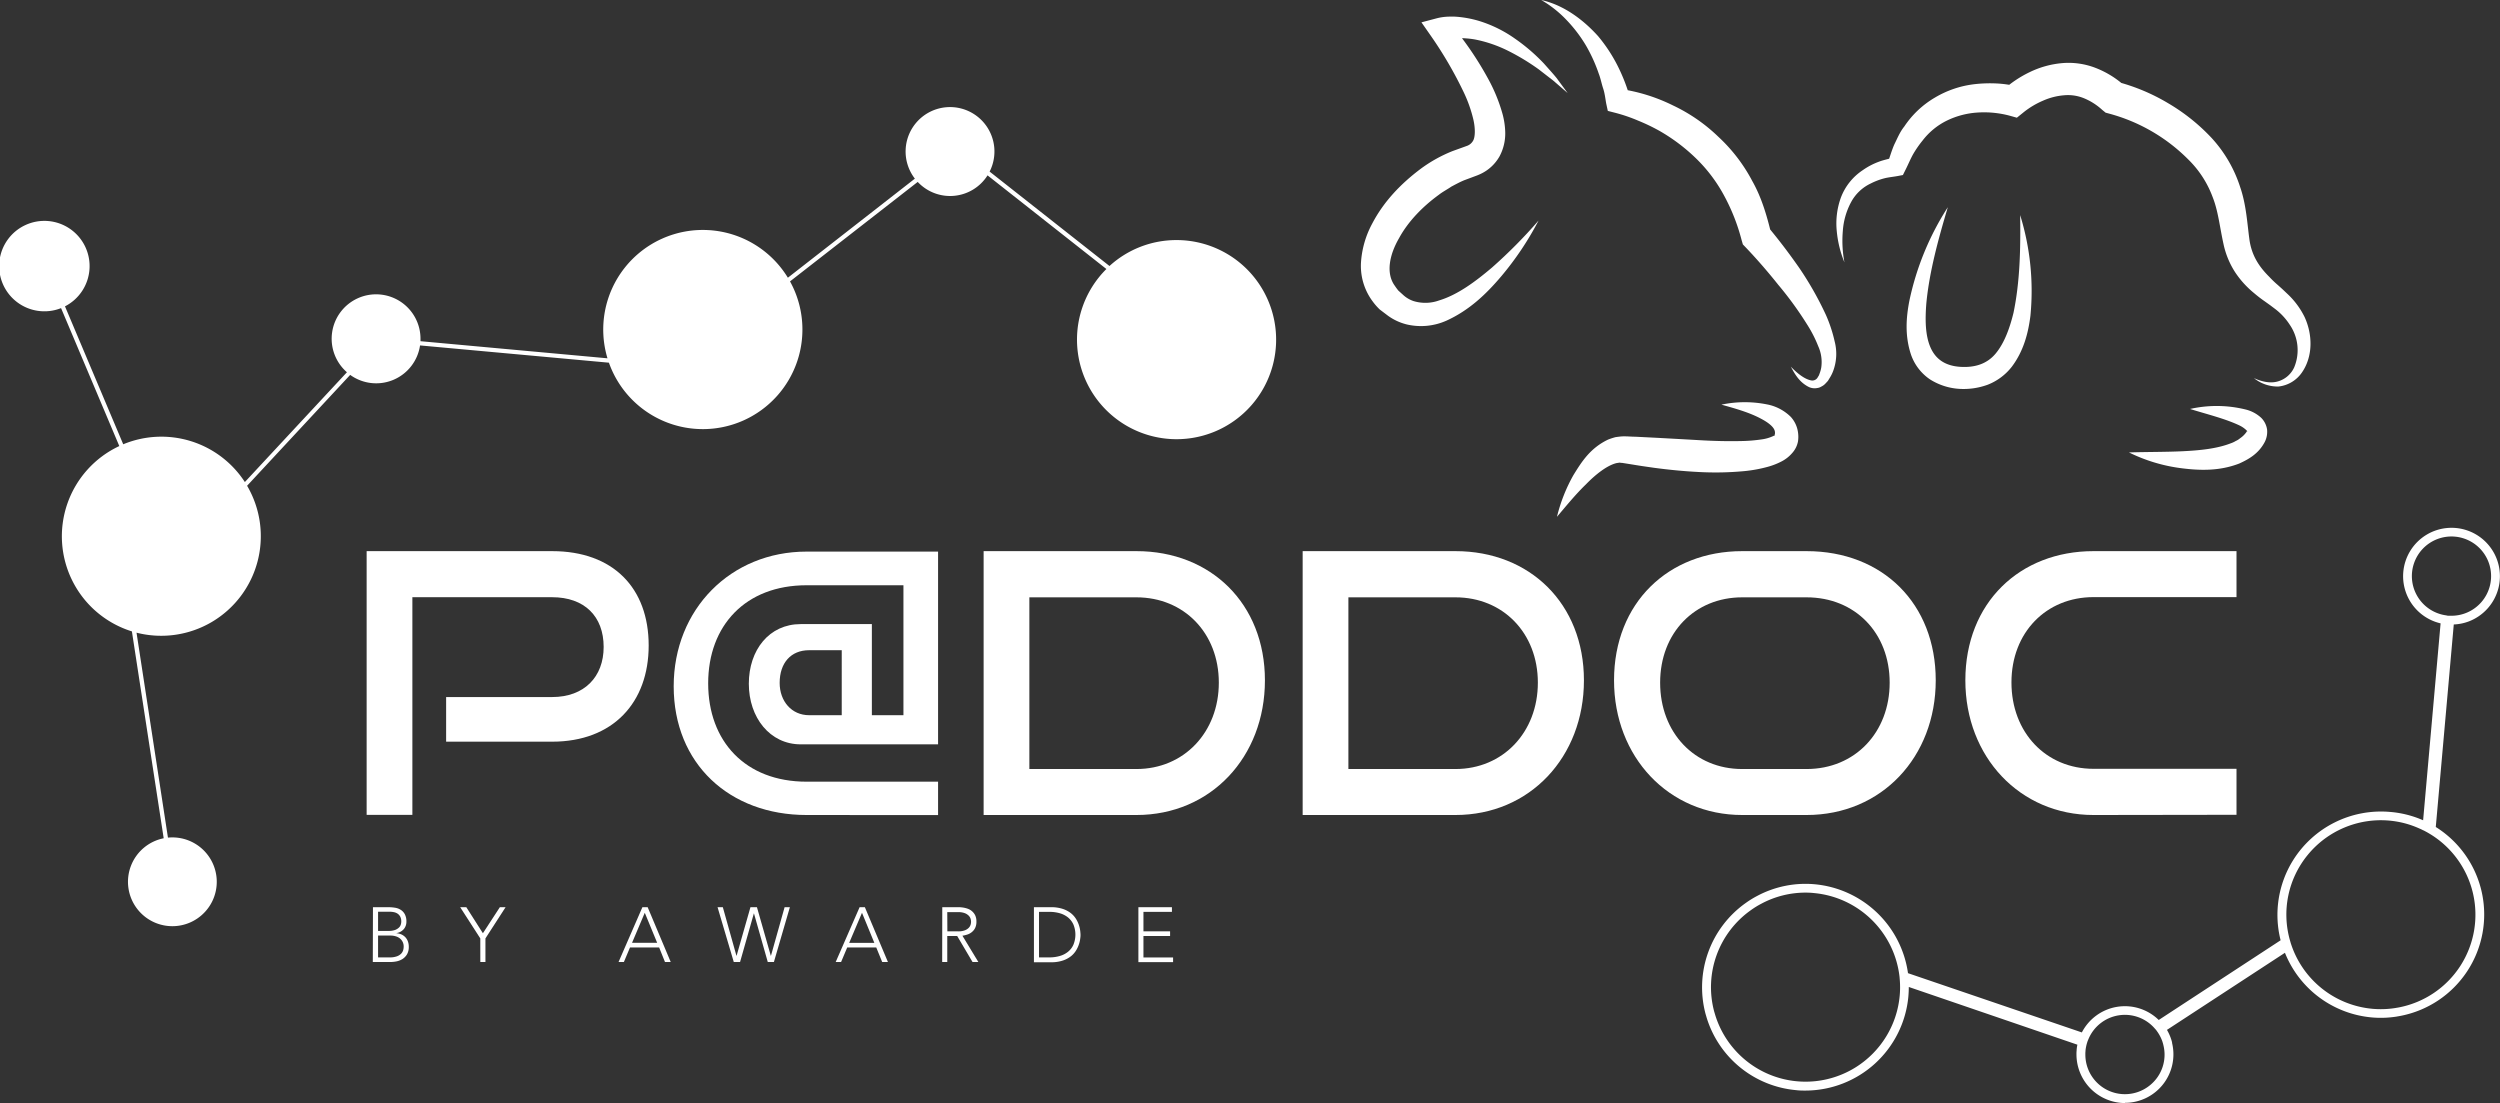
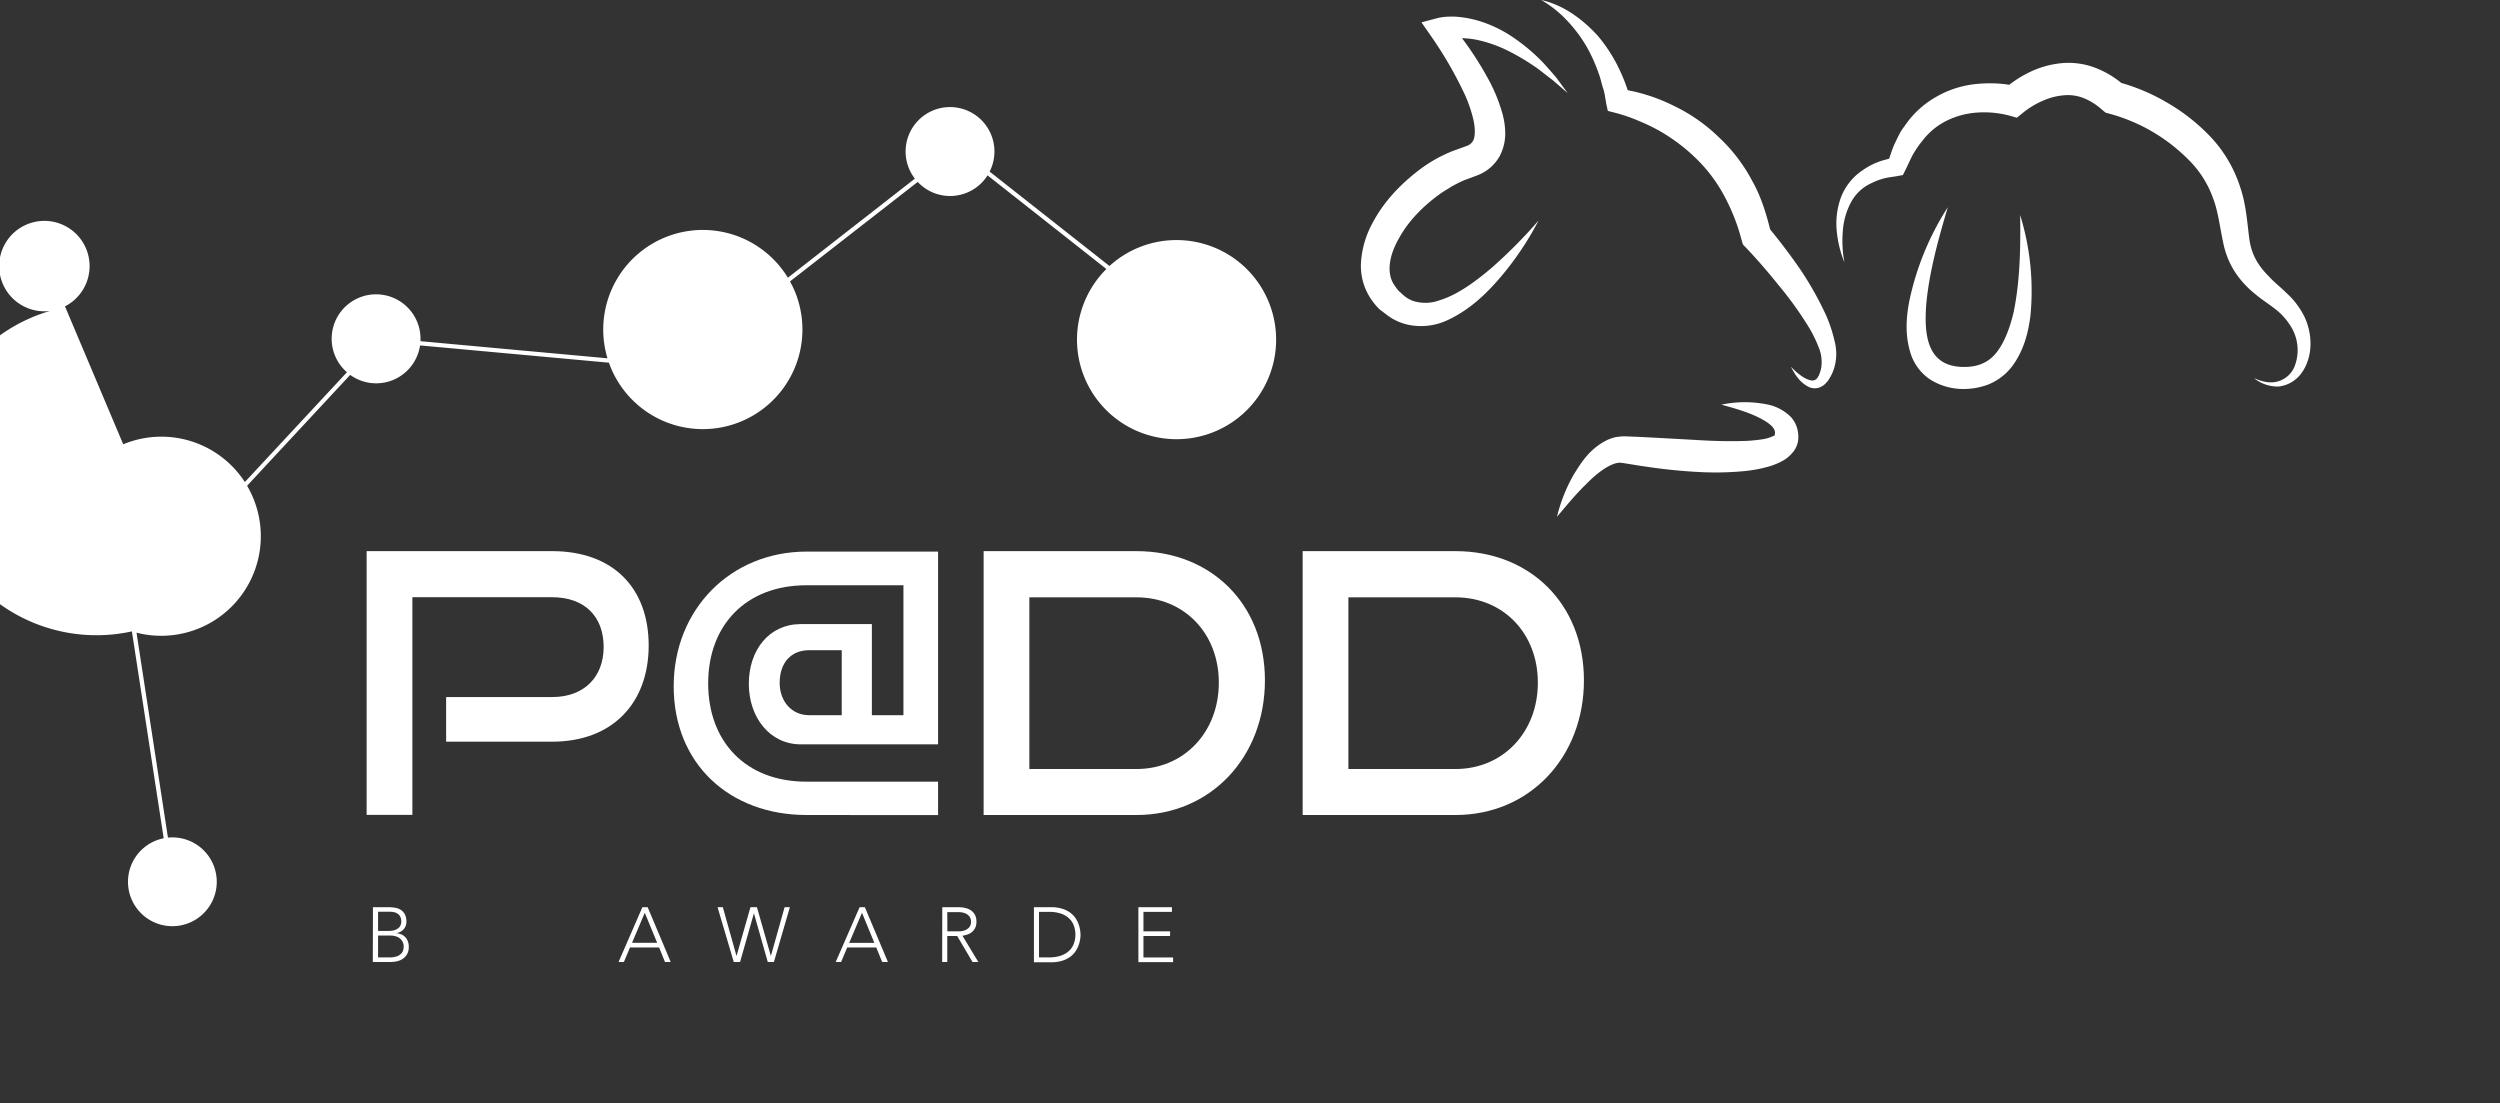
<svg xmlns="http://www.w3.org/2000/svg" id="Calque_1" data-name="Calque 1" viewBox="0 0 815.58 359.85">
  <rect x="0" y="0" width="815.58" height="359.85" fill="#333333" stroke="none" />
  <defs>
    <style>.cls-1{fill:#fff;}</style>
  </defs>
-   <path class="cls-1" d="M701.21,372.25a14.21,14.21,0,0,1-1.45-.07,15.9,15.9,0,0,1-14.38-15.83,11.1,11.1,0,0,1,.06-1.35l0-.18a14.53,14.53,0,0,1,.24-1.61l-55-18.83c0,1-.05,2.07-.14,3.12A33.78,33.78,0,0,1,597,368.18c-1,0-2,0-3.08-.14a33.66,33.66,0,0,1-29.16-23.56l-.41-1.4A33.72,33.72,0,0,1,577.46,307a31.2,31.2,0,0,1,3.78-2.33,33.47,33.47,0,0,1,18.81-3.79,33.87,33.87,0,0,1,30.37,29l56.72,19.33a15.8,15.8,0,0,1,25.08-4.06l39.76-26a33.69,33.69,0,0,1,4-26,33.82,33.82,0,0,1,31.75-15.87A33.32,33.32,0,0,1,798.47,280h0l5.7-64.24a15.79,15.79,0,1,1,9.22-.64,15.62,15.62,0,0,1-4.92,1l-5.87,66.07a33.69,33.69,0,0,1-11.54,61.63l-1.41.25a32.79,32.79,0,0,1-8,.24,33.74,33.74,0,0,1-28.26-21.08l-38.49,25.15a15.54,15.54,0,0,1,1.21,2.58,12.56,12.56,0,0,1,.46,1.52l0,.18a15.82,15.82,0,0,1-15.36,19.52ZM689,352.09l-.19.6a13.53,13.53,0,0,0-.48,2.41v.16a8.63,8.63,0,0,0-.05,1.09,12.91,12.91,0,0,0,21.19,10,12.83,12.83,0,0,0,4.24-13.1l-.06-.25v0c-.08-.29-.17-.6-.3-1a13.16,13.16,0,0,0-1.67-3.14l-.32-.45-.45-.5a12.89,12.89,0,0,0-21.66,3.58ZM597,303.6a30.52,30.52,0,0,0-14.39,3.6,27.64,27.64,0,0,0-3.44,2.12,30.78,30.78,0,0,0-12,33l.4,1.34a30.84,30.84,0,0,0,60.14-6.4,30,30,0,0,0,.06-4.82l-.11-1.36a30.94,30.94,0,0,0-27.87-27.33C598.85,303.64,597.91,303.6,597,303.6Zm158.31,16.56.16.47a30.86,30.86,0,0,0,26.42,20.87,30.28,30.28,0,0,0,7.32-.22l1.35-.23a30.8,30.8,0,0,0,9.81-56.78l-.58-.34-.88-.47-.39-.2-.07,0a8.44,8.44,0,0,0-1.12-.54,30.32,30.32,0,0,0-9.86-2.61,30.86,30.86,0,0,0-26.66,11.21,30.69,30.69,0,0,0-5.74,28Zm51.22-106.89.71,0a12.93,12.93,0,1,0-4.14-25,12.93,12.93,0,0,0,2.86,24.88Z" transform="translate(-7.97 -12.4)" />
  <path class="cls-1" d="M509.9,84.35a161.75,161.75,0,0,1-15.19,15.33c-5.37,4.55-11.17,8.89-17.26,10.73a13.22,13.22,0,0,1-8.34.21,9.46,9.46,0,0,1-3.38-2l-1.56-1.41a18.64,18.64,0,0,1-1.16-1.57c-3-4.1-1.76-10.14,1.38-15.55,3-5.52,7.79-10.38,13-14.16,1.28-1,2.73-1.73,4.06-2.65,1.4-.74,2.82-1.52,4.25-2.1l2.18-.81,1.46-.55a16.24,16.24,0,0,0,1.75-.73,13.81,13.81,0,0,0,6.09-5.71,15.81,15.81,0,0,0,1.85-7.64,25,25,0,0,0-1-6.56,53.48,53.48,0,0,0-4.54-11,107,107,0,0,0-12.79-18.57L479,25.5a11.29,11.29,0,0,1,2.11-.46c.84-.09,1.7-.18,2.59-.19a28.67,28.67,0,0,1,5.42.42,42.49,42.49,0,0,1,10.77,3.67A72.67,72.67,0,0,1,510,35.06l4.77,3.7,4.62,4-3.64-4.94c-1.3-1.59-2.7-3.1-4.07-4.66A60.21,60.21,0,0,0,502.19,25a41.33,41.33,0,0,0-11.58-5.73A34.88,34.88,0,0,0,484,17.94a22.3,22.3,0,0,0-3.48-.11,17.4,17.4,0,0,0-3.88.55l-4.95,1.31,3.19,4.57a129.79,129.79,0,0,1,10.49,18,44.1,44.1,0,0,1,3.28,9.23c.67,3,.59,5.79-.19,6.95a3.73,3.73,0,0,1-1.78,1.5l-4.77,1.72a46.27,46.27,0,0,0-10.54,5.87c-6.34,4.78-11.93,10.52-15.75,17.83A30.87,30.87,0,0,0,452,97.58a19.32,19.32,0,0,0,3.81,13.19,19.74,19.74,0,0,0,2.28,2.6l2.64,2a17.64,17.64,0,0,0,6.2,2.88A20.39,20.39,0,0,0,479.87,117c7.49-3.41,13-8.74,17.78-14.37A99.17,99.17,0,0,0,509.9,84.35Z" transform="translate(-7.97 -12.4)" />
  <path class="cls-1" d="M510.76,12.4A36.6,36.6,0,0,1,519.09,19a45.9,45.9,0,0,1,6.24,8.2,50.89,50.89,0,0,1,4.21,9.24c.61,1.57.91,3.26,1.44,4.85s.7,3.31,1,4.95l.51,2.34,2.76.71a52.79,52.79,0,0,1,7.14,2.47,62.24,62.24,0,0,1,7,3.36,59.43,59.43,0,0,1,12.16,9.23,49.82,49.82,0,0,1,9,12.09,64,64,0,0,1,5.57,14.22l.43,1.48.74.77c3.69,3.86,7.36,8.08,10.75,12.34a113.74,113.74,0,0,1,9.55,13.14,40.3,40.3,0,0,1,3.54,6.95,12.55,12.55,0,0,1,1,6.91,10.06,10.06,0,0,1-.46,1.76l-.3.82-.39.65a2,2,0,0,1-2.26,1c-2.26-.48-4.6-2.48-6.53-4.46,1.34,2.49,2.8,5.07,5.84,6.61a4.41,4.41,0,0,0,2.75.36,3.22,3.22,0,0,0,1.41-.5,4.31,4.31,0,0,0,1.17-.83c.31-.32.63-.66.93-1l.65-1.06a11.9,11.9,0,0,0,1.06-2.15,16,16,0,0,0,.5-9.64,46.45,46.45,0,0,0-2.83-8.61,107.47,107.47,0,0,0-8.59-15.2c-3.31-4.76-6.72-9.27-10.5-13.79l1.17,2.25c-1.4-5.8-3.11-11.66-6.13-17a53.75,53.75,0,0,0-11.07-14.44A55.24,55.24,0,0,0,553.76,46.8a57.21,57.21,0,0,0-17.25-5.38l3.27,3a58.37,58.37,0,0,0-4.15-10.67,50.72,50.72,0,0,0-6.29-9.53C524.31,18.63,517.94,14,510.76,12.4Z" transform="translate(-7.97 -12.4)" />
  <path class="cls-1" d="M515.9,181c3.15-3.71,6.15-7.4,9.47-10.6,3.13-3.23,6.92-6.21,10-6.93l1-.15a3.35,3.35,0,0,0,.81.09l3.39.54c2.34.4,4.71.73,7.09,1.07,4.77.64,9.58,1.11,14.45,1.36a99.84,99.84,0,0,0,14.84-.28,45.48,45.48,0,0,0,7.76-1.42,22.41,22.41,0,0,0,4.13-1.58,11.64,11.64,0,0,0,4.29-3.5,7.75,7.75,0,0,0,1.4-3.19,10,10,0,0,0,0-3,9.33,9.33,0,0,0-2.34-5,15,15,0,0,0-7.76-4.08,36.87,36.87,0,0,0-14.88.08c4.67,1.3,9.32,2.6,13.15,4.71,1.88,1,3.59,2.27,4.11,3.47A2.48,2.48,0,0,1,587,154c-.12.18,0,.66-.17.55s-.08-.07-.15,0a13.2,13.2,0,0,1-4.1,1.21,50.21,50.21,0,0,1-6.35.52c-4.44.11-9,0-13.67-.27s-9.3-.52-14-.78l-7.1-.36c-1.22,0-2.33-.12-3.7-.12-.93,0-1.85.14-2.75.26a22.83,22.83,0,0,0-2.42.79c-5.89,2.81-8.67,7.32-11.28,11.53A53.23,53.23,0,0,0,515.9,181Z" transform="translate(-7.97 -12.4)" />
  <path class="cls-1" d="M643.41,80c-3.1,10.44-6,20.91-7,31.28-.41,5.12-.42,10.39,1.33,14.42s5,6.06,9.71,6.37,8.72-.91,11.57-4.34,4.59-8.29,5.81-13.25c2.13-10.16,2.34-21,2.18-31.91a83.61,83.61,0,0,1,3.35,32.85c-.71,5.61-2.19,11.47-6.08,16.63a18.52,18.52,0,0,1-7.86,5.86,22.88,22.88,0,0,1-9.53,1.33,20.17,20.17,0,0,1-9.32-3.09,16.15,16.15,0,0,1-6.15-8c-2.07-6.18-1.62-12.15-.54-17.68A91.15,91.15,0,0,1,643.41,80Z" transform="translate(-7.97 -12.4)" />
  <path class="cls-1" d="M609.69,98a35.2,35.2,0,0,1-2.51-10.22,24.78,24.78,0,0,1,1.32-10.85,18.58,18.58,0,0,1,7.14-9,22.82,22.82,0,0,1,5.14-2.72c1.79-.69,3.63-1,5.47-1.58l-2.52,2.11c.73-2,1.33-4.14,2.2-6.16,1-2,1.81-4.08,3.25-5.87a30.52,30.52,0,0,1,10-9.46,32.58,32.58,0,0,1,13.13-4.41,44.82,44.82,0,0,1,6.85-.22,36.82,36.82,0,0,1,7,1l-4.71,1.12a36.67,36.67,0,0,1,8.78-5.86A30.28,30.28,0,0,1,680.64,33a24.39,24.39,0,0,1,11.07,1.59,30.79,30.79,0,0,1,9.27,5.7L698.7,39.1a64.1,64.1,0,0,1,16.63,7,63.28,63.28,0,0,1,14.12,11.29,43.12,43.12,0,0,1,9.34,16.06c2,5.77,2.33,12.13,3,17s2.77,8.57,6.49,12.26a34.18,34.18,0,0,0,2.81,2.69l1.49,1.34,1.69,1.6a26.11,26.11,0,0,1,5.53,7.48c2.62,5.68,2.78,12.74-.8,18a10.67,10.67,0,0,1-7.74,4.68,12.36,12.36,0,0,1-8-2.76c2.53,1.17,5.3,1.8,7.75,1.11a8.34,8.34,0,0,0,5.4-4.61A14.63,14.63,0,0,0,755,118.4a20.36,20.36,0,0,0-4.93-5.3L748.61,112l-1.76-1.26a41.58,41.58,0,0,1-3.51-2.7,30.51,30.51,0,0,1-6.26-6.92,27.44,27.44,0,0,1-3.71-9c-1.32-6-1.74-10.87-3.61-15.55a33.37,33.37,0,0,0-7.86-12.1,57.39,57.39,0,0,0-25.85-15l-1.17-.32-1.11-.91a20.1,20.1,0,0,0-5.87-3.76,13.75,13.75,0,0,0-6.51-1,21,21,0,0,0-6.89,1.75A27.19,27.19,0,0,0,668.17,49l-2.23,1.8-2.47-.69a32.44,32.44,0,0,0-10.27-1,26.6,26.6,0,0,0-10,2.59,22.43,22.43,0,0,0-8,6.52,34.39,34.39,0,0,0-3.1,4.47c-.9,1.6-1.61,3.36-2.44,5l-.9,1.81-1.62.31c-1.52.29-3.13.41-4.61.81a21.64,21.64,0,0,0-4.24,1.63,14.09,14.09,0,0,0-6.48,6.18,23.11,23.11,0,0,0-2.65,9.32A37.46,37.46,0,0,0,609.69,98Z" transform="translate(-7.97 -12.4)" />
-   <path class="cls-1" d="M702.51,160c6-.19,11.81-.12,17.48-.39s11.25-.83,15.78-2.61a7.94,7.94,0,0,0,1.58-.74,5.57,5.57,0,0,0,1.4-.88,8,8,0,0,0,2.06-2c.23-.62.39.16.26-.37a8.34,8.34,0,0,0-2.42-1.77c-4.69-2.25-10.53-3.65-16.22-5.42a39.41,39.41,0,0,1,18.25.2,11.44,11.44,0,0,1,5,2.72,6.83,6.83,0,0,1,1.88,3.74,7.36,7.36,0,0,1-.7,4c-2,3.89-5.25,5.72-8.4,7.15-6.42,2.47-12.76,2.29-18.76,1.53A53.92,53.92,0,0,1,702.51,160Z" transform="translate(-7.97 -12.4)" />
  <path class="cls-1" d="M153.51,254.36V239.8h34.58c10.54,0,16.81-6.63,16.81-16.34,0-10-6.27-16.23-16.81-16.23H142.5v71H127.58V192.2h60.51c19.89,0,31.5,12,31.5,30.78,0,18.59-11.61,31.38-31.5,31.38Z" transform="translate(-7.97 -12.4)" />
  <path class="cls-1" d="M271.09,278.28c-25.11,0-43.34-16.7-43.34-42,0-25.1,18.59-43.93,43.34-43.93H314v62.88H269.19c-10.06,0-16.93-8.76-16.93-19.77S258.89,216,269.19,216H292.4v29.72h10.3V203.33H271.09c-19.9,0-32.09,13.14-32.09,32s12.08,32.08,32.09,32.08H314v10.9Zm11.48-53.76H271.92c-5.93,0-9.6,4.15-9.6,10.66,0,6,3.91,10.54,9.6,10.54h10.65Z" transform="translate(-7.97 -12.4)" />
  <path class="cls-1" d="M328.86,278.28V192.2h49.85c24.28,0,41.92,17.16,41.92,42.15S403,278.28,378.71,278.28Zm49.85-15c15.51,0,26.88-12,26.88-28.18s-11.37-27.83-26.88-27.83H343.78v56Z" transform="translate(-7.97 -12.4)" />
  <path class="cls-1" d="M432.94,278.28V192.2h49.85c24.27,0,41.91,17.16,41.91,42.15s-17.64,43.93-41.91,43.93Zm49.85-15c15.51,0,26.88-12,26.88-28.18s-11.37-27.83-26.88-27.83H447.86v56Z" transform="translate(-7.97 -12.4)" />
-   <path class="cls-1" d="M576.32,278.28c-24,0-41.8-18.95-41.8-43.93,0-25.34,17.77-42.15,41.8-42.15h21c24.87,0,42.15,17.16,42.15,42.15s-17.64,43.93-42.15,43.93Zm21-15c15.87,0,27.12-12,27.12-28.18s-11.25-27.83-27.12-27.83h-21c-15.39,0-26.76,11.49-26.76,27.83s11.25,28.18,26.76,28.18Z" transform="translate(-7.97 -12.4)" />
-   <path class="cls-1" d="M690.93,278.28c-24,0-41.8-18.95-41.8-43.93,0-25.34,17.77-42.15,41.8-42.15h46.66v15H690.93c-15.39,0-26.76,11.49-26.76,27.83s11.25,28.18,26.76,28.18h46.66v15Z" transform="translate(-7.97 -12.4)" />
  <path class="cls-1" d="M129.64,308.36h5.15a13.08,13.08,0,0,1,2.05.17,4.78,4.78,0,0,1,1.85.68,3.81,3.81,0,0,1,1.34,1.44,4.91,4.91,0,0,1,.52,2.44,3.68,3.68,0,0,1-.81,2.37,4,4,0,0,1-2.4,1.34v.05a5,5,0,0,1,1.62.41,4.11,4.11,0,0,1,1.26.91,4,4,0,0,1,.82,1.36,5,5,0,0,1,.29,1.71,4.78,4.78,0,0,1-.59,2.51,4.65,4.65,0,0,1-1.49,1.53,5.87,5.87,0,0,1-1.95.76,10.75,10.75,0,0,1-2,.2h-5.71Zm1.67,7.73h3.46a5.87,5.87,0,0,0,2.09-.31,3.62,3.62,0,0,0,1.26-.78,2.18,2.18,0,0,0,.61-1,3.39,3.39,0,0,0,.15-.94,3.44,3.44,0,0,0-.31-1.56,2.71,2.71,0,0,0-.85-1,3.29,3.29,0,0,0-1.24-.52,7.17,7.17,0,0,0-1.49-.15h-3.68Zm0,8.64h3.81a6.47,6.47,0,0,0,2.36-.36,3.57,3.57,0,0,0,1.38-.88,2.78,2.78,0,0,0,.64-1.12,4.09,4.09,0,0,0,.16-1.08,3.31,3.31,0,0,0-1.36-2.84,4,4,0,0,0-1.38-.64,5.84,5.84,0,0,0-1.55-.2h-4.06Z" transform="translate(-7.97 -12.4)" />
-   <path class="cls-1" d="M164.66,318.54l-6.56-10.18h2l5.41,8.49,5.53-8.49h1.87l-6.57,10.18v7.7h-1.67Z" transform="translate(-7.97 -12.4)" />
  <path class="cls-1" d="M217.54,308.36h1.72l7.52,17.88h-1.87L223,321.49H213.5l-2,4.75h-1.74Zm.78,1.82-4.16,9.8h8.2Z" transform="translate(-7.97 -12.4)" />
  <path class="cls-1" d="M242.06,308.36h1.72l4.44,15.84h.05l4.52-15.84h2.12l4.52,15.84h.05l4.45-15.84h1.72l-5.21,17.88h-2l-4.52-15.91h0l-4.52,15.91h-2.05Z" transform="translate(-7.97 -12.4)" />
  <path class="cls-1" d="M288.4,308.36h1.72l7.52,17.88h-1.87l-1.94-4.75h-9.47l-2,4.75H280.6Zm.78,1.82L285,320h8.21Z" transform="translate(-7.97 -12.4)" />
  <path class="cls-1" d="M315.37,308.36h4.69l1,0a11.13,11.13,0,0,1,1.32.15,8.19,8.19,0,0,1,1.44.4,4.35,4.35,0,0,1,1.31.81,4.18,4.18,0,0,1,1,1.34,4.68,4.68,0,0,1,.38,2,4.54,4.54,0,0,1-.44,2.12,4.05,4.05,0,0,1-1.12,1.35,4.5,4.5,0,0,1-1.47.77,10,10,0,0,1-1.54.36l5.2,8.58h-1.9l-5-8.48H317v8.48h-1.66Zm1.66,7.88h3.54a5.77,5.77,0,0,0,2.13-.33,3.47,3.47,0,0,0,1.28-.8,2.62,2.62,0,0,0,.62-1,3.27,3.27,0,0,0,0-2,2.52,2.52,0,0,0-.62-1,3.61,3.61,0,0,0-1.28-.81,5.77,5.77,0,0,0-2.13-.33H317Z" transform="translate(-7.97 -12.4)" />
  <path class="cls-1" d="M345.27,308.36h5.53a11.86,11.86,0,0,1,3.93.57,8.68,8.68,0,0,1,2.69,1.45,7.4,7.4,0,0,1,1.7,2,9.5,9.5,0,0,1,.9,2.06,9.13,9.13,0,0,1,.37,1.78c.05.53.08.9.08,1.12s0,.6-.08,1.13a9.13,9.13,0,0,1-.37,1.78,9.43,9.43,0,0,1-.9,2.05,7.25,7.25,0,0,1-1.7,2,8.68,8.68,0,0,1-2.69,1.45,11.86,11.86,0,0,1-3.93.57h-5.53Zm1.66,16.37h3.44a11.7,11.7,0,0,0,3.3-.45,7.44,7.44,0,0,0,2.68-1.35,6.15,6.15,0,0,0,1.79-2.31,8.68,8.68,0,0,0,0-6.64,6.32,6.32,0,0,0-1.79-2.31,7.61,7.61,0,0,0-2.68-1.35,12.07,12.07,0,0,0-3.3-.44h-3.44Z" transform="translate(-7.97 -12.4)" />
  <path class="cls-1" d="M379.35,308.36h10.94v1.52H381v6.36h8.69v1.52H381v7h9.67v1.51H379.35Z" transform="translate(-7.97 -12.4)" />
-   <path class="cls-1" d="M391.79,90.72a32.36,32.36,0,0,0-21.87,8.46l-39.1-30.8a14.49,14.49,0,1,0-24.39,2.3L265,103a32.49,32.49,0,0,0-58.85,26.29l-61-5.58c0-.25,0-.49,0-.74a14.49,14.49,0,1,0-24,10.87l-33.3,35.82a32.46,32.46,0,0,0-39.68-12.32l-19-45a14.75,14.75,0,1,0-1.28.58l19,45A32.49,32.49,0,0,0,51,218.38l10.37,67.49a14.48,14.48,0,1,0,2.82-.28,13.56,13.56,0,0,0-1.43.07L52.51,218.8a32.49,32.49,0,0,0,36.07-47.93l33.63-36.17A14.46,14.46,0,0,0,145,125.09l61.62,5.63a32.49,32.49,0,1,0,59.08-26.52l41.66-32.45a14.45,14.45,0,0,0,22.78-2.14l38.77,30.55a32.48,32.48,0,1,0,22.9-9.44Z" transform="translate(-7.97 -12.4)" />
+   <path class="cls-1" d="M391.79,90.72a32.36,32.36,0,0,0-21.87,8.46l-39.1-30.8a14.49,14.49,0,1,0-24.39,2.3L265,103a32.49,32.49,0,0,0-58.85,26.29l-61-5.58c0-.25,0-.49,0-.74a14.49,14.49,0,1,0-24,10.87l-33.3,35.82a32.46,32.46,0,0,0-39.68-12.32l-19-45a14.75,14.75,0,1,0-1.28.58A32.49,32.49,0,0,0,51,218.38l10.37,67.49a14.48,14.48,0,1,0,2.82-.28,13.56,13.56,0,0,0-1.43.07L52.51,218.8a32.49,32.49,0,0,0,36.07-47.93l33.63-36.17A14.46,14.46,0,0,0,145,125.09l61.62,5.63a32.49,32.49,0,1,0,59.08-26.52l41.66-32.45a14.45,14.45,0,0,0,22.78-2.14l38.77,30.55a32.48,32.48,0,1,0,22.9-9.44Z" transform="translate(-7.97 -12.4)" />
</svg>